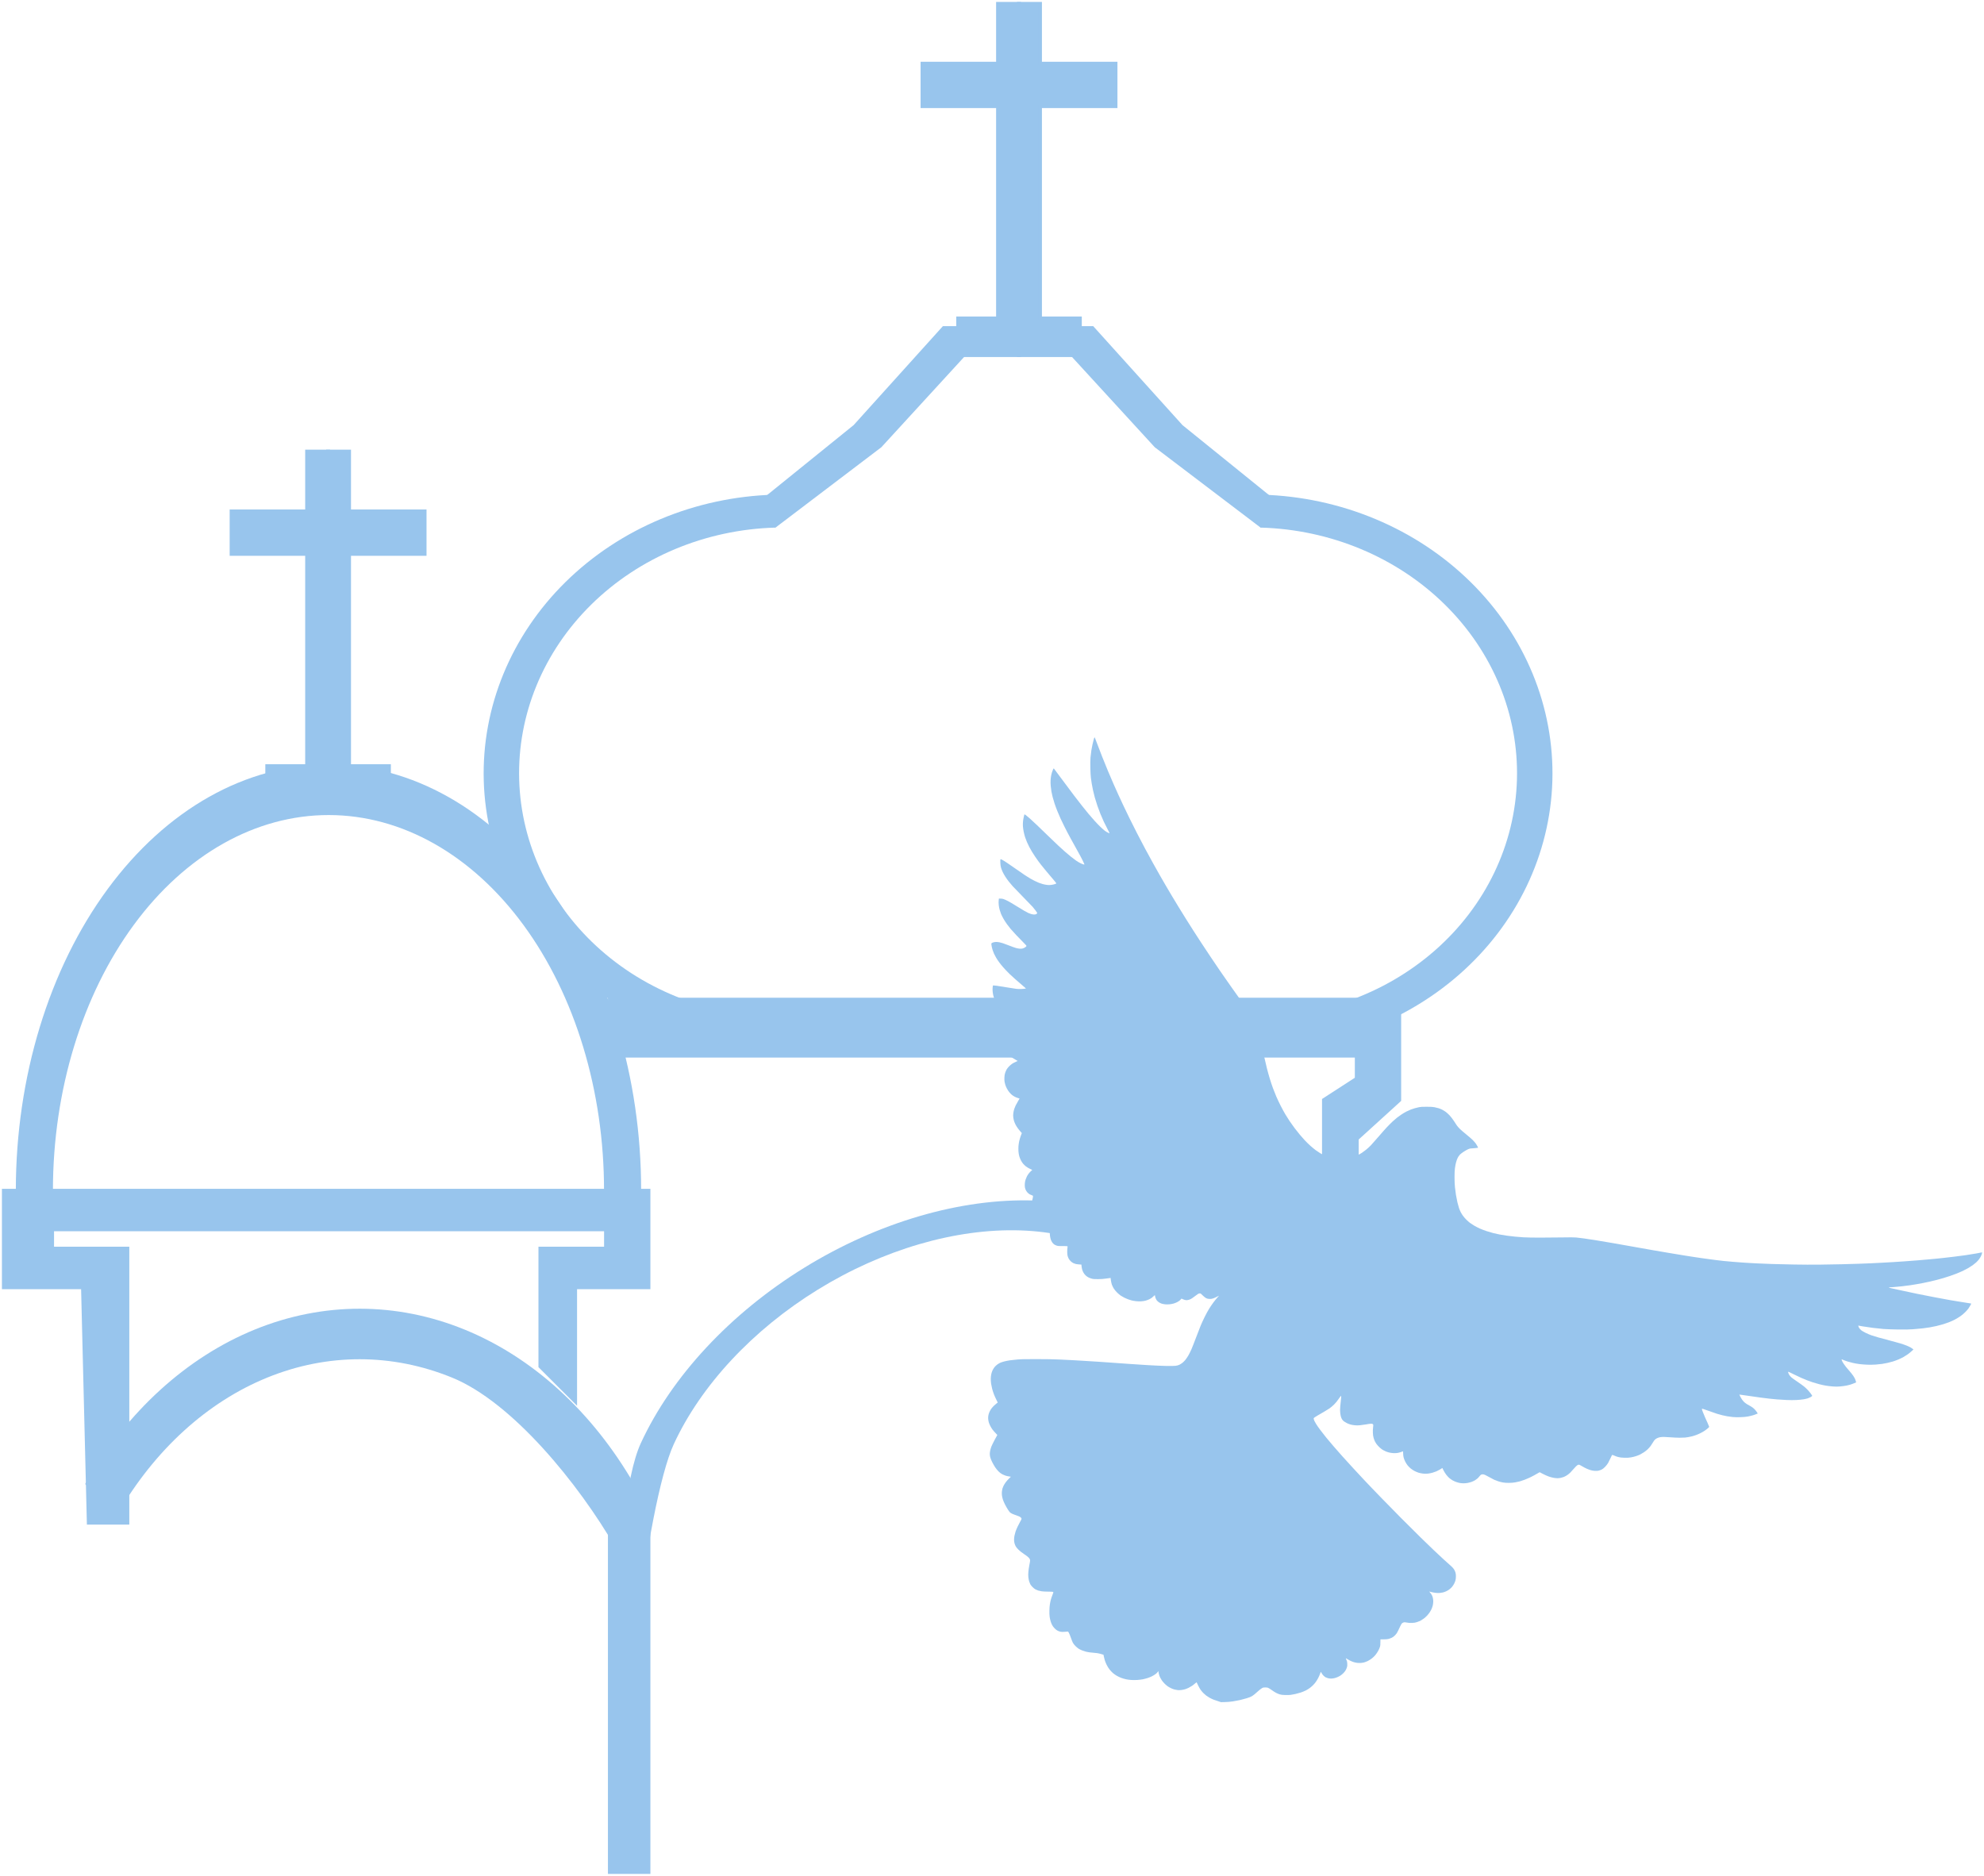
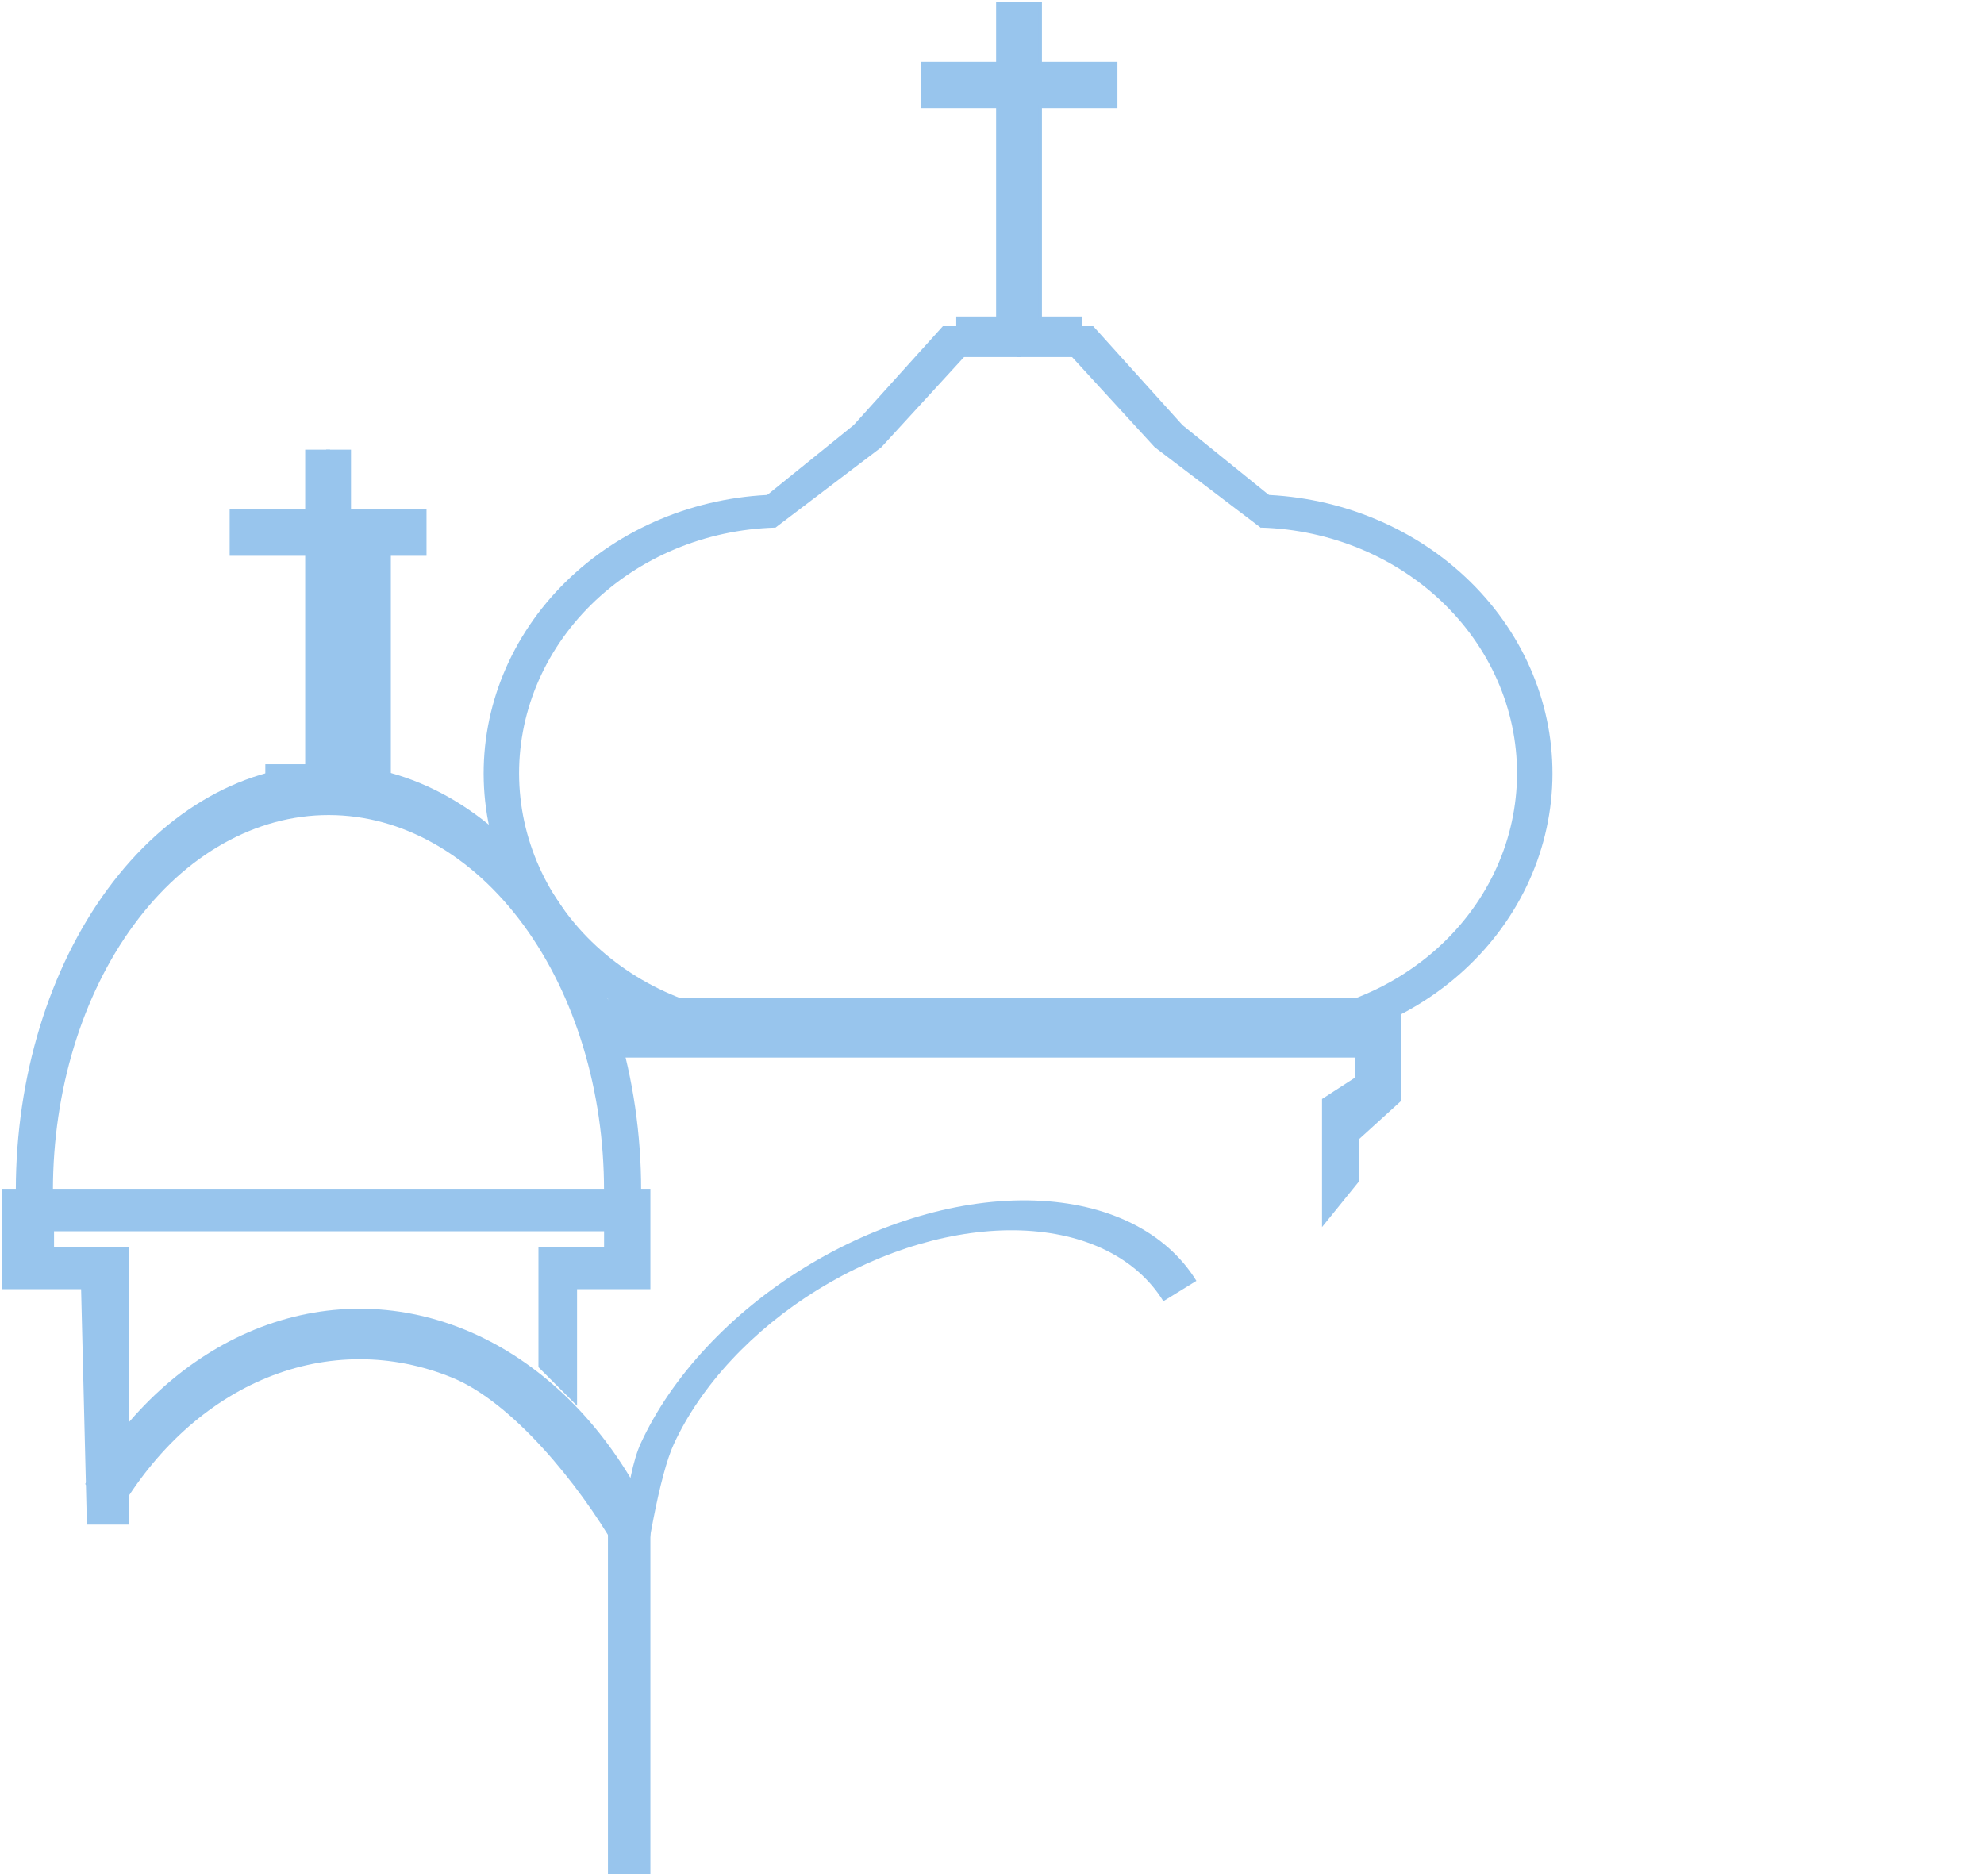
<svg xmlns="http://www.w3.org/2000/svg" width="514" height="486" viewBox="0 0 514 486" fill="none">
  <path d="M158 259H362.5V285L351.5 295V306L343 316.5V285L351.5 279.5V273.5H158V259Z" fill="#98C5ED" stroke="#98C5ED" />
  <path d="M166.1 308.456C166.126 279.2 157.618 251.135 142.446 230.434C127.274 209.733 106.682 198.093 85.2 198.073C63.717 198.054 43.104 209.657 27.895 230.33C12.686 251.003 4.126 279.053 4.1 308.309L13.713 308.318C13.736 282.534 21.28 257.813 34.684 239.594C48.088 221.374 66.255 211.148 85.188 211.165C104.121 211.182 122.269 221.441 135.64 239.685C149.011 257.929 156.51 282.663 156.487 308.447L166.1 308.456Z" fill="#98C5ED" />
  <path d="M309.954 331.846C302.13 319.157 287.031 311.67 267.978 311.033C248.926 310.396 227.48 316.661 208.36 328.45C189.239 340.239 174.009 356.586 166.021 373.895C158.033 391.204 158.198 458.81 166.021 471.5L166.021 467C159.126 455.816 167.507 389.434 174.547 374.18C181.587 358.925 195.009 344.518 211.861 334.128C228.712 323.739 247.613 318.217 264.404 318.778C281.195 319.34 294.502 325.938 301.398 337.122L309.954 331.846Z" fill="#98C5ED" />
  <path d="M164.368 401C164.389 377.704 169 378.5 164.33 384.596C153.432 365.74 138.054 351.698 120.4 344.485C102.745 337.272 83.722 337.257 66.056 344.443C48.389 351.629 32.988 365.646 22.059 384.485L30.495 392.186C40.127 375.583 53.701 363.229 69.27 356.896C84.84 350.563 101.606 350.576 117.165 356.933C132.724 363.291 149.895 384.381 159.5 401C169.105 417.619 164.349 386.468 164.33 407L164.368 401Z" fill="#98C5ED" />
  <path d="M1 308.5H168V333.5H149V363L140 354V323.5H157V318.5H13.5V323.5H33V367.5V394.5H23L21.5 333.5H1V308.5Z" fill="#98C5ED" stroke="#98C5ED" />
-   <path d="M285.511 195.971C285.052 194.813 284.442 193.221 284.153 192.435C283.864 191.648 283.6 191 283.568 191C283.537 191 283.43 191.302 283.329 191.673C283.235 192.051 283.097 192.605 283.027 192.919C282.952 193.227 282.826 193.894 282.744 194.398C282.663 194.901 282.562 195.732 282.518 196.254C282.468 196.871 282.455 197.808 282.48 198.96C282.499 199.929 282.562 201.049 282.612 201.445C282.663 201.842 282.763 202.528 282.832 202.968C282.908 203.415 283.053 204.176 283.153 204.667C283.26 205.164 283.474 206.032 283.631 206.605C283.795 207.178 284.09 208.14 284.298 208.744C284.505 209.348 284.857 210.292 285.077 210.833C285.297 211.381 285.694 212.287 285.951 212.847C286.215 213.413 286.668 214.319 286.957 214.86C287.253 215.408 287.479 215.867 287.461 215.886C287.442 215.905 287.253 215.836 287.033 215.729C286.819 215.628 286.448 215.395 286.203 215.213C285.964 215.03 285.461 214.584 285.077 214.219C284.7 213.854 284.021 213.149 283.568 212.646C283.115 212.142 282.399 211.324 281.984 210.821C281.568 210.317 280.845 209.43 280.38 208.839C279.915 208.247 278.99 207.058 278.33 206.196C277.676 205.328 276.217 203.383 275.098 201.873C273.979 200.357 273.042 199.105 273.017 199.086C272.985 199.067 272.916 199.161 272.847 199.287C272.784 199.419 272.658 199.74 272.57 199.998C272.482 200.256 272.369 200.696 272.319 200.973C272.262 201.25 272.199 201.772 272.18 202.137C272.155 202.528 272.168 203.138 272.212 203.616C272.249 204.063 272.337 204.73 272.4 205.095C272.469 205.46 272.608 206.095 272.715 206.511C272.822 206.926 273.042 207.662 273.199 208.147C273.356 208.631 273.689 209.537 273.941 210.16C274.192 210.783 274.57 211.664 274.777 212.111C274.978 212.557 275.463 213.558 275.852 214.326C276.236 215.1 276.94 216.446 277.425 217.314C277.902 218.189 278.701 219.63 279.192 220.511C279.688 221.392 280.286 222.512 280.518 222.996C280.757 223.481 280.952 223.909 280.952 223.94C280.952 223.978 280.864 223.984 280.72 223.959C280.588 223.934 280.242 223.796 279.946 223.651C279.651 223.512 279.141 223.21 278.814 222.984C278.487 222.757 277.89 222.311 277.494 221.99C277.098 221.675 276.406 221.09 275.953 220.693C275.507 220.297 274.727 219.592 274.224 219.127C273.727 218.661 272.526 217.516 271.558 216.578C270.596 215.641 269.288 214.389 268.665 213.784C268.036 213.187 267.187 212.394 266.766 212.023C266.345 211.658 265.873 211.261 265.716 211.148C265.552 211.041 265.408 210.966 265.395 210.991C265.383 211.022 265.313 211.28 265.244 211.576C265.175 211.872 265.081 212.394 265.043 212.74C264.999 213.117 264.986 213.633 265.005 214.03C265.03 214.395 265.119 215.043 265.207 215.477C265.295 215.911 265.458 216.547 265.571 216.893C265.691 217.239 265.905 217.805 266.049 218.151C266.194 218.497 266.47 219.076 266.665 219.441C266.854 219.806 267.168 220.354 267.357 220.668C267.546 220.977 267.898 221.53 268.143 221.895C268.388 222.26 268.747 222.77 268.935 223.028C269.124 223.286 269.483 223.752 269.721 224.066C269.967 224.381 270.589 225.142 271.105 225.765C271.627 226.388 272.425 227.338 272.891 227.873C273.356 228.408 273.708 228.867 273.677 228.886C273.652 228.911 273.469 228.987 273.281 229.056C273.092 229.125 272.677 229.22 272.369 229.257C271.948 229.314 271.658 229.314 271.237 229.264C270.929 229.226 270.413 229.125 270.105 229.037C269.797 228.943 269.357 228.798 269.13 228.71C268.904 228.622 268.414 228.395 268.03 228.206C267.646 228.011 267.137 227.747 266.898 227.602C266.653 227.464 266.049 227.08 265.546 226.753C265.043 226.426 263.968 225.683 263.157 225.104C262.345 224.525 261.295 223.802 260.824 223.494C260.352 223.185 259.811 222.845 259.61 222.745C259.302 222.581 259.245 222.569 259.189 222.65C259.151 222.707 259.138 223.034 259.157 223.5C259.176 223.991 259.233 224.431 259.321 224.758C259.396 225.035 259.591 225.545 259.755 225.891C259.918 226.237 260.233 226.803 260.459 227.149C260.679 227.495 261.088 228.062 261.364 228.408C261.635 228.754 262.088 229.289 262.364 229.603C262.641 229.918 263.817 231.132 264.98 232.309C266.144 233.486 267.294 234.675 267.533 234.952C267.772 235.229 268.112 235.657 268.288 235.896C268.464 236.141 268.64 236.393 268.678 236.462C268.734 236.563 268.728 236.607 268.64 236.689C268.583 236.745 268.47 236.827 268.388 236.865C268.313 236.902 268.087 236.934 267.885 236.934C267.69 236.934 267.345 236.877 267.118 236.802C266.892 236.726 266.565 236.607 266.395 236.531C266.219 236.449 265.772 236.21 265.389 235.99C265.005 235.776 264.062 235.197 263.282 234.713C262.503 234.222 261.528 233.649 261.113 233.435C260.698 233.221 260.157 232.982 259.918 232.907C259.635 232.825 259.352 232.781 258.786 232.812L258.73 233.316C258.698 233.637 258.705 234.058 258.749 234.48C258.786 234.845 258.887 235.392 258.981 235.707C259.069 236.022 259.233 236.5 259.34 236.777C259.453 237.053 259.723 237.607 259.956 238.004C260.182 238.4 260.578 239.023 260.836 239.382C261.094 239.74 261.541 240.319 261.836 240.672C262.132 241.018 262.811 241.773 263.358 242.345C263.899 242.918 264.71 243.755 265.163 244.202C265.842 244.881 265.974 245.038 265.923 245.126C265.886 245.189 265.741 245.328 265.59 245.435C265.446 245.535 265.169 245.668 264.98 245.724C264.735 245.793 264.502 245.812 264.163 245.787C263.905 245.768 263.452 245.68 263.157 245.592C262.861 245.51 262.081 245.227 261.427 244.969C260.773 244.711 260.05 244.441 259.824 244.371C259.597 244.296 259.208 244.195 258.956 244.139C258.711 244.088 258.327 244.044 258.107 244.044C257.893 244.044 257.56 244.088 257.371 244.145C257.183 244.202 256.975 244.29 256.912 244.346C256.831 244.428 256.812 244.51 256.843 244.705C256.862 244.843 256.906 245.114 256.938 245.303C256.975 245.491 257.076 245.875 257.164 246.152C257.252 246.429 257.422 246.869 257.541 247.127C257.661 247.385 257.912 247.851 258.095 248.166C258.277 248.48 258.61 248.977 258.83 249.273C259.05 249.575 259.522 250.167 259.887 250.588C260.251 251.016 261.012 251.815 261.585 252.369C262.157 252.923 263.339 253.986 265.804 256.094L265.596 256.138C265.483 256.17 265.062 256.207 264.666 256.226C264.226 256.251 263.697 256.239 263.314 256.195C262.968 256.151 261.861 255.981 260.861 255.811C259.862 255.641 258.698 255.458 258.283 255.402C257.868 255.352 257.459 255.307 257.371 255.307C257.221 255.307 257.214 255.326 257.164 255.855C257.132 256.201 257.139 256.648 257.183 257.038C257.227 257.384 257.321 257.894 257.403 258.17C257.485 258.447 257.648 258.888 257.761 259.146C257.881 259.404 258.101 259.832 258.252 260.09C258.403 260.348 258.73 260.832 258.981 261.159C259.226 261.487 259.723 262.065 260.082 262.443C260.44 262.82 261.258 263.613 261.899 264.199C262.54 264.784 263.169 265.388 263.295 265.539C263.484 265.753 263.509 265.816 263.421 265.816C263.364 265.816 262.874 265.759 262.339 265.69C261.812 265.621 260.935 265.492 260.38 265.41L260.358 265.407C259.805 265.319 259.069 265.193 258.723 265.13C258.378 265.061 258.076 265.029 258.051 265.048C258.032 265.073 257.981 265.306 257.944 265.564C257.9 265.822 257.849 266.332 257.83 266.697C257.812 267.062 257.824 267.64 257.868 267.986C257.906 268.333 258.007 268.855 258.082 269.151C258.164 269.446 258.315 269.868 258.409 270.094C258.51 270.321 258.705 270.698 258.849 270.931C258.988 271.17 259.289 271.586 259.522 271.863C259.761 272.133 260.17 272.548 260.434 272.775C260.704 273.001 261.251 273.41 261.647 273.675C262.05 273.939 262.666 274.31 263.018 274.499C263.37 274.688 263.66 274.858 263.66 274.877C263.66 274.895 263.452 274.984 263.201 275.084C262.955 275.179 262.534 275.393 262.276 275.562C262.018 275.732 261.622 276.066 261.396 276.299C261.17 276.538 260.893 276.896 260.78 277.091C260.673 277.293 260.503 277.677 260.415 277.941C260.289 278.318 260.239 278.602 260.214 279.155C260.195 279.596 260.214 280.036 260.258 280.288C260.302 280.514 260.39 280.879 260.465 281.106C260.534 281.332 260.717 281.754 260.874 282.05C261.025 282.346 261.308 282.767 261.497 282.994C261.685 283.22 261.987 283.522 262.169 283.673C262.352 283.818 262.679 284.038 262.905 284.151C263.131 284.271 263.496 284.416 263.723 284.479C263.949 284.542 264.138 284.598 264.144 284.611C264.156 284.623 263.974 284.932 263.741 285.303C263.509 285.68 263.232 286.184 263.119 286.423C263.006 286.662 262.842 287.077 262.754 287.335C262.672 287.593 262.566 288.078 262.521 288.405C262.465 288.852 262.465 289.135 262.521 289.538C262.559 289.833 262.654 290.274 262.735 290.513C262.817 290.752 262.993 291.167 263.131 291.425C263.264 291.683 263.534 292.111 263.729 292.369C263.917 292.627 264.226 293.005 264.729 293.565L264.471 294.238C264.326 294.616 264.144 295.232 264.056 295.61C263.974 295.987 263.88 296.598 263.855 296.963C263.829 297.328 263.829 297.938 263.855 298.315C263.886 298.743 263.968 299.222 264.068 299.574C264.163 299.889 264.345 300.354 264.483 300.612C264.615 300.87 264.861 301.254 265.03 301.462C265.194 301.669 265.546 302.003 265.804 302.21C266.062 302.412 266.533 302.701 267.433 303.129L267.118 303.393C266.948 303.544 266.678 303.834 266.514 304.041C266.357 304.249 266.143 304.583 266.043 304.778C265.942 304.979 265.785 305.363 265.697 305.627C265.584 305.973 265.521 306.307 265.496 306.747C265.477 307.15 265.496 307.502 265.546 307.722C265.59 307.911 265.697 308.207 265.785 308.383C265.873 308.553 266.062 308.824 266.206 308.981C266.357 309.138 266.615 309.34 266.779 309.434C266.948 309.522 267.206 309.635 267.357 309.686C267.602 309.761 267.621 309.786 267.621 309.988C267.621 310.107 267.552 310.478 267.464 310.806C267.376 311.133 267.257 311.617 267.206 311.875C267.137 312.19 267.112 312.511 267.137 312.851C267.156 313.178 267.225 313.505 267.338 313.795C267.426 314.034 267.609 314.386 267.734 314.575C267.86 314.764 268.162 315.129 268.407 315.386C268.697 315.689 268.967 315.909 269.193 316.016C269.52 316.173 269.596 316.186 270.451 316.192C271.143 316.192 271.438 316.217 271.677 316.299C271.847 316.362 272.036 316.444 272.092 316.488C272.18 316.557 272.18 316.626 272.111 317.129C272.067 317.444 272.01 318.117 271.985 318.64C271.96 319.256 271.966 319.779 272.017 320.15C272.054 320.458 272.149 320.899 272.224 321.125C272.3 321.352 272.469 321.691 272.595 321.88C272.727 322.069 272.973 322.314 273.136 322.428C273.299 322.535 273.608 322.679 273.815 322.736C274.117 322.824 274.413 322.843 275.324 322.837C275.947 322.83 276.494 322.843 276.532 322.874C276.595 322.906 276.601 323 276.55 323.264C276.513 323.453 276.488 323.919 276.488 324.303C276.488 324.731 276.525 325.14 276.588 325.372C276.639 325.58 276.777 325.92 276.884 326.121C276.997 326.329 277.242 326.631 277.431 326.801C277.619 326.977 277.915 327.178 278.091 327.26C278.261 327.336 278.544 327.436 278.72 327.48C278.89 327.524 279.292 327.575 280.166 327.638L280.21 328.11C280.235 328.368 280.317 328.764 280.38 328.99C280.449 329.217 280.606 329.569 280.732 329.777C280.852 329.985 281.103 330.293 281.286 330.463C281.462 330.633 281.782 330.853 281.99 330.96C282.197 331.061 282.581 331.205 282.839 331.275C283.235 331.382 283.493 331.4 284.474 331.4C285.379 331.394 285.87 331.356 286.675 331.237C287.247 331.149 287.718 331.086 287.725 331.092C287.725 331.092 287.762 331.369 287.8 331.696C287.844 332.023 287.951 332.52 288.045 332.797C288.14 333.074 288.36 333.527 288.53 333.804C288.706 334.094 289.07 334.54 289.378 334.842C289.674 335.138 290.108 335.516 290.353 335.673C290.592 335.83 291.02 336.076 291.296 336.214C291.573 336.346 291.994 336.535 292.24 336.623C292.479 336.717 292.894 336.843 293.151 336.913C293.409 336.975 293.919 337.07 294.283 337.108C294.673 337.158 295.214 337.17 295.604 337.152C295.968 337.126 296.49 337.057 296.767 336.982C297.044 336.913 297.509 336.736 297.805 336.592C298.188 336.409 298.459 336.214 298.76 335.918C299.031 335.654 299.194 335.534 299.213 335.579C299.232 335.623 299.251 335.736 299.251 335.83C299.251 335.931 299.32 336.164 299.396 336.352C299.471 336.541 299.609 336.799 299.704 336.919C299.792 337.038 300.018 337.246 300.2 337.372C300.389 337.504 300.71 337.668 300.917 337.737C301.125 337.806 301.552 337.894 301.861 337.926C302.206 337.957 302.647 337.957 302.992 337.919C303.301 337.888 303.772 337.8 304.03 337.73C304.288 337.661 304.715 337.491 304.973 337.359C305.231 337.221 305.558 337.007 305.703 336.875C305.841 336.743 305.986 336.585 306.017 336.529C306.067 336.428 306.099 336.434 306.388 336.573C306.558 336.661 306.866 336.768 307.061 336.812C307.35 336.875 307.501 336.868 307.784 336.806C307.985 336.768 308.306 336.655 308.495 336.56C308.683 336.466 309.111 336.176 309.438 335.918C309.765 335.66 310.161 335.371 310.318 335.27C310.501 335.157 310.683 335.094 310.834 335.094C311.048 335.094 311.123 335.144 311.588 335.623C311.909 335.937 312.249 336.214 312.456 336.321C312.727 336.459 312.915 336.504 313.305 336.529C313.726 336.548 313.89 336.529 314.311 336.39C314.588 336.296 315.028 336.101 315.286 335.95C315.544 335.799 315.77 335.686 315.789 335.698C315.808 335.711 315.638 335.912 315.418 336.145C315.198 336.378 314.745 336.938 314.399 337.391C314.06 337.844 313.538 338.605 313.242 339.09C312.94 339.574 312.418 340.537 312.079 341.229C311.733 341.921 311.274 342.928 311.054 343.463C310.834 343.998 310.287 345.401 309.847 346.577C309.406 347.754 308.866 349.126 308.646 349.629C308.425 350.133 308.067 350.844 307.853 351.209C307.633 351.574 307.3 352.064 307.105 352.31C306.916 352.549 306.577 352.889 306.35 353.071C306.13 353.247 305.766 353.48 305.539 353.587C305.256 353.719 304.954 353.801 304.564 353.851C304.187 353.902 303.357 353.914 302.049 353.889C300.974 353.864 298.924 353.776 297.49 353.688C296.057 353.6 293.875 353.461 292.648 353.373C291.422 353.291 290.032 353.191 289.567 353.153C289.102 353.115 287.894 353.033 286.895 352.964C285.895 352.895 284.87 352.826 284.631 352.807C284.386 352.788 283.254 352.719 282.116 352.65C280.971 352.58 279.827 352.511 279.569 352.492C279.311 352.473 278.575 352.436 277.934 352.398L277.913 352.397C277.259 352.365 275.738 352.29 274.507 352.228C272.954 352.159 271.067 352.121 268.502 352.121C265.471 352.121 264.527 352.14 263.534 352.228C262.861 352.291 262 352.385 261.616 352.436C261.232 352.492 260.597 352.618 260.201 352.719C259.805 352.819 259.321 352.977 259.132 353.065C258.943 353.153 258.61 353.348 258.39 353.505C258.176 353.656 257.856 353.958 257.673 354.172C257.497 354.393 257.252 354.783 257.132 355.041C257.013 355.299 256.862 355.771 256.799 356.079C256.73 356.406 256.68 356.909 256.68 357.274C256.68 357.621 256.724 358.187 256.774 358.533C256.831 358.879 256.95 359.47 257.051 359.854C257.151 360.238 257.359 360.874 257.51 361.27C257.667 361.666 257.95 362.302 258.484 363.378L258.227 363.567C258.088 363.674 257.786 363.925 257.566 364.133C257.346 364.341 257.038 364.68 256.881 364.888C256.724 365.096 256.504 365.467 256.39 365.706C256.271 365.945 256.133 366.361 256.076 366.619C256.007 366.939 255.988 367.254 256.007 367.594C256.026 367.871 256.108 368.299 256.177 368.538C256.252 368.777 256.435 369.205 256.579 369.482C256.724 369.758 256.969 370.155 257.12 370.362C257.271 370.57 257.617 370.973 258.378 371.778L257.717 372.986C257.359 373.653 256.963 374.459 256.843 374.767C256.724 375.075 256.585 375.554 256.529 375.818C256.472 376.088 256.428 376.485 256.428 376.699C256.428 376.919 256.479 377.309 256.548 377.567C256.611 377.825 256.837 378.379 257.044 378.794C257.258 379.209 257.604 379.82 257.818 380.147C258.038 380.474 258.428 380.959 258.692 381.217C259.019 381.544 259.314 381.77 259.667 381.953C259.943 382.091 260.352 382.268 260.578 382.337C260.805 382.406 261.195 382.494 261.899 382.601L261.421 383.054C261.157 383.306 260.767 383.74 260.566 384.017C260.358 384.294 260.094 384.722 259.981 384.961C259.868 385.2 259.742 385.514 259.704 385.653C259.667 385.791 259.604 386.118 259.572 386.376C259.535 386.678 259.535 387.037 259.572 387.383C259.604 387.679 259.717 388.189 259.824 388.516C259.931 388.843 260.182 389.422 260.377 389.806C260.572 390.19 260.918 390.787 261.144 391.14C261.459 391.637 261.622 391.832 261.868 391.989C262.037 392.109 262.452 392.297 262.779 392.411C263.106 392.53 263.59 392.7 263.848 392.801C264.175 392.92 264.377 393.04 264.502 393.185C264.628 393.336 264.672 393.436 264.647 393.55C264.628 393.638 264.477 393.933 264.314 394.21C264.15 394.487 263.855 395.053 263.66 395.469C263.458 395.884 263.213 396.482 263.106 396.79C263.006 397.099 262.874 397.596 262.817 397.891C262.76 398.187 262.716 398.64 262.716 398.898C262.716 399.156 262.76 399.553 262.817 399.779C262.874 400.006 263.006 400.358 263.113 400.566C263.238 400.817 263.481 401.121 263.842 401.478C264.2 401.837 264.691 402.22 265.295 402.623C265.798 402.95 266.326 403.353 266.47 403.517C266.621 403.674 266.766 403.875 266.804 403.963C266.841 404.052 266.867 404.221 266.867 404.341C266.867 404.461 266.785 404.976 266.678 405.486C266.577 406.002 266.464 406.77 266.426 407.204C266.376 407.751 266.376 408.186 266.42 408.62C266.458 408.966 266.546 409.45 266.621 409.689C266.697 409.929 266.829 410.268 266.917 410.445C266.999 410.614 267.275 410.96 267.521 411.2C267.785 411.464 268.105 411.709 268.313 411.81C268.502 411.898 268.797 412.018 268.973 412.081C269.143 412.137 269.558 412.225 269.885 412.276C270.218 412.326 270.954 412.364 271.551 412.364C272.136 412.364 272.69 412.389 272.771 412.414C272.884 412.445 272.91 412.49 272.884 412.615C272.866 412.703 272.746 413.031 272.62 413.339C272.495 413.647 272.319 414.163 272.237 414.472C272.155 414.78 272.042 415.321 271.992 415.667C271.935 416.013 271.878 416.737 271.872 417.272C271.853 417.869 271.878 418.492 271.935 418.876C271.979 419.222 272.092 419.745 272.186 420.04C272.275 420.336 272.451 420.776 272.576 421.016C272.721 421.299 272.966 421.62 273.249 421.903C273.526 422.18 273.815 422.406 274.035 422.507C274.224 422.595 274.538 422.702 274.727 422.746C274.96 422.803 275.28 422.815 275.702 422.784C276.047 422.765 276.425 422.733 276.532 422.715C276.733 422.683 276.745 422.696 276.953 423.105C277.072 423.344 277.299 423.916 277.462 424.382C277.626 424.848 277.846 425.401 277.953 425.609C278.066 425.823 278.343 426.182 278.594 426.433C278.833 426.679 279.204 426.993 279.412 427.132C279.619 427.27 280.059 427.484 280.386 427.61C280.713 427.729 281.153 427.874 281.361 427.925C281.568 427.981 281.952 428.05 282.21 428.088C282.468 428.12 282.908 428.17 283.185 428.189C283.461 428.208 283.927 428.258 284.222 428.296C284.518 428.327 285.014 428.441 285.888 428.717L285.964 429.114C286.008 429.334 286.115 429.768 286.203 430.077C286.291 430.385 286.517 430.951 286.706 431.335C286.913 431.757 287.215 432.235 287.473 432.562C287.706 432.851 288.102 433.26 288.347 433.474C288.592 433.682 289.02 433.984 289.29 434.141C289.567 434.305 290.058 434.544 290.385 434.67C290.712 434.802 291.29 434.978 291.674 435.06C292.057 435.148 292.699 435.236 293.107 435.255C293.522 435.28 294.214 435.28 294.648 435.249C295.088 435.224 295.73 435.142 296.075 435.073C296.421 435.003 296.975 434.859 297.302 434.752C297.629 434.651 298.125 434.45 298.402 434.311C298.679 434.173 299.081 433.934 299.295 433.783C299.515 433.632 299.792 433.374 299.911 433.204C300.138 432.908 300.138 432.908 300.131 433.097C300.131 433.204 300.182 433.5 300.251 433.758C300.314 434.016 300.452 434.399 300.559 434.607C300.66 434.815 300.867 435.154 301.005 435.362C301.15 435.57 301.452 435.935 301.691 436.174C301.923 436.407 302.282 436.728 302.489 436.872C302.697 437.023 303.106 437.256 303.401 437.395C303.697 437.533 304.131 437.69 304.376 437.741C304.615 437.797 304.973 437.86 305.162 437.879C305.351 437.898 305.747 437.885 306.042 437.854C306.338 437.816 306.772 437.728 307.017 437.652C307.256 437.583 307.683 437.407 307.96 437.269C308.237 437.13 308.633 436.897 308.84 436.759C309.048 436.614 309.394 436.35 310.004 435.834L310.356 436.57C310.551 436.979 310.84 437.514 311.01 437.753C311.18 437.992 311.494 438.376 311.714 438.596C311.934 438.817 312.268 439.119 312.456 439.263C312.645 439.408 313.028 439.66 313.305 439.817C313.582 439.974 314.047 440.207 314.343 440.327C314.638 440.446 315.204 440.641 316.323 441L317.361 440.975C318.065 440.962 318.732 440.899 319.436 440.792C320.008 440.698 320.813 440.553 321.228 440.459C321.643 440.364 322.404 440.163 322.926 440.006C323.53 439.823 324.014 439.641 324.278 439.484C324.504 439.351 324.831 439.119 325.007 438.968C325.184 438.817 325.611 438.445 325.951 438.143C326.29 437.835 326.73 437.495 326.919 437.388C327.233 437.206 327.315 437.187 327.799 437.187C328.265 437.187 328.378 437.212 328.68 437.363C328.868 437.464 329.296 437.734 329.623 437.973C329.95 438.206 330.415 438.502 330.661 438.621C330.9 438.741 331.296 438.905 331.541 438.98C331.874 439.087 332.195 439.125 332.893 439.15C333.434 439.169 334.031 439.156 334.371 439.112C334.679 439.068 335.245 438.968 335.628 438.879C336.012 438.791 336.628 438.615 337.012 438.496C337.395 438.37 337.974 438.131 338.301 437.967C338.628 437.797 339.093 437.508 339.338 437.325C339.577 437.149 339.942 436.828 340.156 436.621C340.363 436.413 340.684 436.042 340.86 435.803C341.042 435.563 341.344 435.066 341.533 434.701C341.722 434.336 341.935 433.833 342.017 433.581C342.099 433.33 342.181 433.128 342.199 433.128C342.218 433.128 342.3 433.273 342.388 433.456C342.476 433.632 342.684 433.927 342.86 434.104C343.029 434.286 343.294 434.494 343.438 434.563C343.589 434.638 343.872 434.745 344.067 434.796C344.268 434.846 344.602 434.89 344.809 434.89C345.017 434.89 345.369 434.852 345.595 434.802C345.821 434.758 346.186 434.645 346.413 434.55C346.639 434.462 346.972 434.292 347.161 434.179C347.343 434.072 347.67 433.82 347.884 433.625C348.091 433.437 348.381 433.109 348.519 432.902C348.651 432.7 348.833 432.329 348.915 432.09C349.047 431.713 349.066 431.562 349.041 431.052C349.022 430.555 348.984 430.391 348.827 430.058C348.727 429.844 348.657 429.655 348.676 429.636C348.695 429.623 348.833 429.693 348.991 429.8C349.148 429.907 349.469 430.089 349.714 430.215C349.953 430.341 350.349 430.504 350.594 430.586C350.833 430.668 351.261 430.769 351.537 430.806C351.814 430.85 352.254 430.863 352.512 430.844C352.77 430.825 353.166 430.762 353.392 430.706C353.619 430.649 354.059 430.479 354.367 430.328C354.675 430.177 355.159 429.875 355.436 429.649C355.713 429.428 356.096 429.063 356.285 428.837C356.474 428.61 356.782 428.17 356.964 427.862C357.146 427.56 357.373 427.081 357.461 426.805C357.612 426.37 357.631 426.194 357.637 424.728L358.486 424.722C359.064 424.722 359.467 424.684 359.744 424.615C359.97 424.552 360.347 424.413 360.592 424.294C360.913 424.137 361.146 423.96 361.454 423.633C361.787 423.287 361.951 423.042 362.19 422.538C362.359 422.186 362.624 421.62 362.787 421.28C363.007 420.821 363.133 420.625 363.309 420.5C363.441 420.405 363.661 420.317 363.799 420.305C363.938 420.292 364.277 420.33 364.554 420.386C364.938 420.474 365.233 420.493 365.812 420.468C366.44 420.443 366.667 420.405 367.164 420.235C367.491 420.122 367.918 419.946 368.107 419.839C368.296 419.732 368.635 419.512 368.861 419.348C369.088 419.178 369.465 418.838 369.71 418.587C369.949 418.329 370.283 417.907 370.446 417.649C370.616 417.391 370.83 416.976 370.93 416.737C371.037 416.498 371.163 416.089 371.213 415.837C371.27 415.592 371.314 415.151 371.314 414.862C371.314 414.579 371.27 414.176 371.213 413.968C371.163 413.761 371.05 413.446 370.962 413.276C370.88 413.1 370.685 412.817 370.27 412.332L370.773 412.464C371.056 412.54 371.565 412.634 371.911 412.678C372.257 412.716 372.735 412.735 372.98 412.71C373.219 412.691 373.603 412.628 373.829 412.571C374.056 412.521 374.433 412.383 374.678 412.269C374.917 412.162 375.301 411.929 375.521 411.76C375.747 411.59 376.061 411.281 376.231 411.074C376.401 410.866 376.634 410.495 376.753 410.256C376.873 410.017 377.024 409.633 377.08 409.406C377.143 409.161 377.187 408.758 377.187 408.4C377.193 407.959 377.156 407.688 377.055 407.361C376.98 407.122 376.81 406.751 376.671 406.543C376.52 406.304 376.181 405.945 375.741 405.568C375.363 405.241 374.502 404.461 373.829 403.844C373.156 403.221 372.05 402.189 371.377 401.547C370.704 400.905 369.232 399.483 368.107 398.388C366.981 397.294 364.636 394.953 362.888 393.197C361.14 391.435 358.907 389.158 357.926 388.138C356.939 387.119 355.82 385.955 355.436 385.558C355.053 385.162 354.229 384.294 353.606 383.639C352.99 382.985 351.669 381.569 350.682 380.493L350.622 380.428C349.641 379.359 348.336 377.936 347.702 377.221C347.054 376.491 346.035 375.333 345.438 374.641C344.847 373.949 344.023 372.974 343.608 372.47C343.199 371.967 342.52 371.105 342.105 370.551C341.684 369.997 341.187 369.286 340.998 368.978C340.803 368.67 340.59 368.286 340.52 368.129C340.451 367.971 340.376 367.77 340.357 367.669C340.332 367.575 340.338 367.449 340.37 367.386C340.395 367.33 340.829 367.04 341.325 366.751C341.822 366.461 342.596 366.008 343.048 365.75C343.501 365.486 344.124 365.102 344.432 364.894C344.74 364.687 345.281 364.227 345.626 363.881C346.054 363.46 346.431 362.994 346.777 362.478C347.06 362.057 347.318 361.698 347.356 361.679C347.393 361.66 347.438 361.698 347.463 361.755C347.482 361.817 347.456 362.233 347.393 362.686C347.337 363.139 347.255 363.925 347.217 364.448C347.161 365.146 347.161 365.561 347.217 366.052C347.255 366.417 347.343 366.895 347.419 367.122C347.494 367.348 347.632 367.644 347.727 367.783C347.821 367.921 348.029 368.135 348.186 368.255C348.349 368.374 348.683 368.575 348.94 368.708C349.192 368.833 349.613 368.997 349.871 369.066C350.129 369.142 350.626 369.23 350.971 369.261C351.412 369.305 351.827 369.305 352.355 369.255C352.77 369.217 353.474 369.117 353.927 369.035C354.38 368.947 354.92 368.871 355.134 368.865C355.468 368.852 355.549 368.871 355.669 368.997C355.813 369.135 355.813 369.135 355.725 369.846C355.669 370.287 355.65 370.822 355.675 371.275C355.7 371.791 355.757 372.156 355.87 372.546C355.958 372.854 356.109 373.251 356.197 373.427C356.291 373.609 356.48 373.93 356.631 374.138C356.775 374.345 357.121 374.723 357.392 374.981C357.662 375.233 358.046 375.535 358.234 375.642C358.423 375.749 358.75 375.919 358.958 376.007C359.165 376.101 359.561 376.239 359.838 376.309C360.115 376.378 360.611 376.453 360.938 376.479C361.284 376.497 361.731 376.485 362.007 376.441C362.265 376.397 362.661 376.302 362.888 376.221C363.114 376.145 363.347 376.057 363.403 376.038C363.504 376 363.516 376.044 363.516 376.529C363.516 376.825 363.56 377.271 363.617 377.517C363.667 377.769 363.85 378.259 364.02 378.605C364.189 378.951 364.485 379.423 364.673 379.656C364.868 379.895 365.233 380.254 365.478 380.462C365.73 380.663 366.176 380.959 366.472 381.116C366.767 381.267 367.233 381.462 367.509 381.55C367.786 381.638 368.308 381.739 368.673 381.783C369.17 381.833 369.49 381.833 369.962 381.783C370.308 381.739 370.83 381.638 371.125 381.55C371.421 381.468 371.855 381.311 372.1 381.21C372.339 381.103 372.722 380.915 372.949 380.783C373.175 380.657 373.427 380.499 373.672 380.336L373.999 380.984C374.175 381.336 374.508 381.859 374.735 382.142C374.961 382.431 375.313 382.802 375.508 382.966C375.709 383.13 376.068 383.381 376.313 383.526C376.552 383.671 377.011 383.872 377.319 383.979C377.627 384.08 378.067 384.199 378.294 384.231C378.52 384.268 378.929 384.3 379.206 384.3C379.482 384.3 379.948 384.256 380.243 384.199C380.539 384.143 381.004 384.017 381.281 383.916C381.557 383.809 381.941 383.633 382.13 383.513C382.318 383.4 382.601 383.192 382.758 383.06C382.916 382.922 383.155 382.658 383.293 382.475C383.431 382.293 383.62 382.104 383.714 382.06C383.815 382.01 384.01 381.972 384.154 381.972C384.324 381.972 384.569 382.041 384.802 382.154C385.01 382.249 385.519 382.519 385.934 382.752C386.349 382.985 386.871 383.262 387.097 383.369C387.324 383.469 387.789 383.652 388.135 383.771C388.481 383.885 389.047 384.029 389.392 384.086C389.789 384.155 390.348 384.193 390.902 384.187C391.505 384.187 392.021 384.143 392.537 384.055C392.952 383.979 393.505 383.859 393.763 383.79C394.021 383.715 394.574 383.532 394.989 383.375C395.404 383.218 396.108 382.909 396.561 382.695C397.007 382.475 397.718 382.104 398.888 381.424L399.768 381.884C400.252 382.135 400.944 382.444 401.309 382.563C401.673 382.683 402.22 382.828 402.535 382.884C402.843 382.935 403.283 382.979 403.509 382.979C403.736 382.979 404.113 382.935 404.358 382.884C404.597 382.834 404.956 382.727 405.144 382.651C405.333 382.576 405.685 382.387 405.93 382.236C406.169 382.079 406.553 381.783 406.773 381.569C406.993 381.355 407.446 380.858 407.785 380.462C408.175 380.009 408.509 379.681 408.678 379.587C408.854 379.493 409.005 379.449 409.106 379.474C409.194 379.493 409.534 379.675 409.861 379.87C410.188 380.072 410.735 380.355 411.068 380.506C411.407 380.657 411.892 380.833 412.137 380.902C412.388 380.978 412.835 381.053 413.13 381.072C413.457 381.097 413.822 381.078 414.074 381.034C414.3 380.99 414.665 380.864 414.891 380.764C415.187 380.625 415.445 380.424 415.809 380.059C416.117 379.744 416.425 379.36 416.608 379.046C416.765 378.769 417.023 378.253 417.18 377.894C417.344 377.542 417.513 377.183 417.564 377.095C417.614 377.007 417.702 376.938 417.752 376.938C417.803 376.938 418.023 377.026 418.236 377.133C418.457 377.246 418.903 377.404 419.23 377.485C419.695 377.611 420.041 377.649 420.802 377.674C421.601 377.699 421.909 377.687 422.531 377.58C422.946 377.511 423.556 377.359 423.883 377.246C424.21 377.139 424.676 376.951 424.921 376.831C425.16 376.711 425.6 376.447 425.896 376.258C426.191 376.063 426.625 375.717 426.864 375.491C427.097 375.264 427.442 374.88 427.625 374.641C427.801 374.402 428.071 373.987 428.216 373.729C428.361 373.471 428.587 373.15 428.713 373.018C428.838 372.886 429.115 372.697 429.323 372.596C429.53 372.496 429.882 372.389 430.109 372.351C430.335 372.313 430.756 372.282 431.052 372.282C431.347 372.282 432.14 372.326 432.813 372.382C433.485 372.439 434.517 372.483 435.108 372.489C435.693 372.489 436.347 372.47 436.554 372.445C436.762 372.42 437.114 372.37 437.34 372.338C437.566 372.3 438.032 372.206 438.378 372.118C438.723 372.03 439.258 371.854 439.572 371.734C439.881 371.608 440.333 371.413 440.578 371.287C440.817 371.168 441.201 370.954 441.427 370.809C441.654 370.671 442.056 370.375 442.32 370.161C442.591 369.941 442.811 369.721 442.811 369.67C442.811 369.62 442.622 369.173 442.396 368.676C442.163 368.185 441.893 367.581 441.792 367.342C441.692 367.103 441.44 366.499 441.232 366.002C441.031 365.511 440.88 365.077 440.905 365.039C440.937 364.995 441.038 364.983 441.176 365.014C441.295 365.039 441.987 365.278 442.716 365.549C443.44 365.819 444.377 366.147 444.792 366.272C445.207 366.398 445.817 366.568 446.144 366.65C446.471 366.732 447.049 366.858 447.433 366.927C447.81 366.99 448.464 367.084 448.879 367.122C449.351 367.172 450.08 367.191 450.828 367.166C451.614 367.147 452.275 367.09 452.746 367.002C453.142 366.933 453.752 366.795 454.098 366.688C454.444 366.587 454.878 366.436 455.387 366.21L455.123 365.801C454.972 365.574 454.683 365.222 454.469 365.014C454.262 364.806 453.865 364.511 453.589 364.36C453.318 364.209 452.91 363.976 452.683 363.85C452.457 363.718 452.124 363.472 451.935 363.309C451.746 363.139 451.476 362.831 451.331 362.623C451.18 362.415 450.96 362.038 450.835 361.786C450.709 361.541 450.614 361.32 450.621 361.308C450.633 361.295 451.545 361.421 452.652 361.591C453.759 361.761 455.299 361.981 456.079 362.082C456.859 362.189 457.89 362.315 458.374 362.365C458.858 362.422 459.764 362.51 460.386 362.56C461.009 362.617 462.141 362.686 462.902 362.717C463.763 362.755 464.713 362.755 465.417 362.717C466.039 362.686 466.876 362.604 467.272 362.535C467.668 362.466 468.165 362.346 468.372 362.277C468.58 362.201 468.888 362.069 469.052 361.975C469.221 361.88 469.397 361.761 469.448 361.711C469.529 361.629 469.492 361.553 469.158 361.094C468.951 360.811 468.592 360.377 468.354 360.125C468.121 359.879 467.693 359.477 467.398 359.231C467.102 358.986 466.31 358.413 465.637 357.96C464.964 357.507 464.266 357.01 464.096 356.853C463.92 356.696 463.694 356.431 463.581 356.261C463.474 356.091 463.348 355.833 463.298 355.689C463.254 355.544 463.235 355.406 463.26 355.387C463.292 355.368 463.87 355.632 464.549 355.978C465.235 356.318 466.159 356.758 466.612 356.96C467.058 357.161 467.737 357.444 468.121 357.589C468.498 357.74 469.165 357.979 469.599 358.124C470.032 358.269 470.806 358.495 471.328 358.627C471.843 358.759 472.623 358.929 473.057 358.999C473.491 359.074 474.283 359.168 474.818 359.206C475.572 359.263 475.994 359.263 476.685 359.206C477.182 359.162 477.886 359.074 478.257 358.999C478.635 358.929 479.163 358.797 479.44 358.709C479.716 358.621 480.15 358.464 480.867 358.155L480.823 357.935C480.798 357.816 480.71 357.545 480.628 357.337C480.54 357.13 480.32 356.733 480.131 356.456C479.943 356.18 479.534 355.657 479.22 355.292C478.899 354.927 478.478 354.43 478.276 354.191C478.081 353.952 477.78 353.537 477.61 353.279C477.446 353.021 477.258 352.681 477.195 352.524C477.138 352.366 477.1 352.222 477.113 352.19C477.132 352.165 477.321 352.228 477.534 352.329C477.754 352.429 478.239 352.612 478.622 352.731C478.999 352.851 479.653 353.027 480.068 353.122C480.483 353.216 481.232 353.342 481.735 353.411C482.238 353.474 483.156 353.543 483.779 353.568C484.464 353.593 485.313 353.581 485.917 353.537C486.47 353.499 487.218 353.417 487.583 353.367C487.948 353.317 488.57 353.197 488.966 353.109C489.362 353.021 489.998 352.857 490.381 352.744C490.758 352.624 491.412 352.392 491.827 352.215C492.242 352.039 492.84 351.75 493.161 351.567C493.481 351.385 493.991 351.058 494.292 350.844C494.594 350.63 495.041 350.271 495.726 349.629L495.537 349.472C495.431 349.384 495.179 349.214 494.972 349.094C494.764 348.975 494.311 348.761 493.965 348.622C493.62 348.478 492.884 348.226 492.33 348.056C491.777 347.893 490.488 347.534 489.469 347.27C488.451 347.005 487.13 346.647 486.545 346.483C485.954 346.313 485.181 346.074 484.816 345.948C484.451 345.816 483.785 345.539 483.338 345.319C482.886 345.099 482.376 344.803 482.206 344.658C482.03 344.514 481.798 344.262 481.691 344.098C481.578 343.941 481.471 343.727 481.414 343.431L482.533 343.633C483.15 343.74 484.344 343.916 485.193 344.023C486.042 344.13 487.3 344.262 487.992 344.319C488.683 344.369 490.337 344.432 491.67 344.451C493.569 344.476 494.424 344.463 495.632 344.381C496.481 344.319 497.613 344.218 498.147 344.149C498.682 344.079 499.474 343.972 499.908 343.903C500.342 343.834 501.134 343.67 501.668 343.551C502.203 343.425 503.008 343.211 503.461 343.073C503.907 342.934 504.63 342.683 505.064 342.513C505.498 342.336 506.146 342.041 506.51 341.846C506.875 341.651 507.466 341.292 507.831 341.047C508.189 340.801 508.762 340.329 509.089 340.002C509.422 339.675 509.824 339.222 509.981 338.995C510.139 338.769 510.371 338.397 510.497 338.158C510.723 337.737 510.723 337.737 510.579 337.705C510.503 337.693 509.673 337.561 508.743 337.416C507.806 337.277 506.253 337.019 505.284 336.85C504.316 336.68 502.335 336.308 500.882 336.032C499.43 335.755 497.562 335.383 496.732 335.214C495.902 335.044 494.116 334.66 492.771 334.37L492.112 334.226C491.014 333.986 490.054 333.776 489.828 333.729C489.564 333.666 489.344 333.596 489.344 333.565C489.344 333.54 489.419 333.521 489.513 333.521C489.6 333.521 489.971 333.498 490.394 333.471L490.601 333.458C491.104 333.42 492.035 333.338 492.676 333.263C493.318 333.194 494.292 333.068 494.846 332.986L494.969 332.967C495.511 332.88 496.221 332.767 496.606 332.703C497.021 332.634 497.657 332.514 498.021 332.445C498.386 332.376 499.191 332.2 499.813 332.067C500.436 331.929 501.329 331.715 501.794 331.595C502.26 331.47 503.027 331.262 503.492 331.124C503.957 330.985 504.725 330.74 505.19 330.582C505.655 330.425 506.422 330.148 506.888 329.966C507.353 329.777 508.064 329.475 508.46 329.293C508.856 329.104 509.491 328.77 509.875 328.556C510.252 328.336 510.793 327.99 511.069 327.795C511.346 327.594 511.755 327.26 511.981 327.059C512.208 326.851 512.528 326.505 512.698 326.278C512.868 326.058 513.1 325.674 513.22 325.435C513.333 325.196 513.453 324.869 513.478 324.718C513.515 324.46 513.515 324.441 513.396 324.479C513.327 324.504 512.717 324.624 512.044 324.743C511.371 324.869 510.139 325.064 509.309 325.184C508.479 325.303 507.108 325.486 506.259 325.586C505.481 325.684 504.371 325.809 503.673 325.887L503.492 325.907C502.819 325.976 502.153 326.046 502.014 326.065C501.876 326.077 500.996 326.165 500.065 326.247C499.128 326.335 497.688 326.461 496.858 326.53C496.028 326.599 494.487 326.713 493.431 326.788C492.374 326.857 491.085 326.939 490.57 326.977C490.048 327.015 488.834 327.084 487.866 327.134C486.897 327.185 485.495 327.254 484.753 327.292C484.011 327.323 482.565 327.38 481.546 327.417C480.528 327.455 478.547 327.505 477.144 327.543C475.742 327.575 473.183 327.619 471.454 327.644C469.68 327.669 466.719 327.65 464.662 327.612C462.656 327.575 460.154 327.512 459.097 327.48C458.041 327.443 456.299 327.373 455.23 327.323C454.155 327.273 453.111 327.216 452.903 327.197C452.696 327.185 452.042 327.141 451.457 327.103C450.866 327.065 449.722 326.977 448.91 326.908C448.099 326.845 447.036 326.744 446.552 326.694C446.068 326.637 445.32 326.555 444.886 326.499C444.452 326.448 443.578 326.335 442.937 326.247C442.295 326.159 441.276 326.021 440.673 325.932C440.069 325.844 439.132 325.706 438.598 325.624C438.063 325.542 437.07 325.385 436.397 325.278C435.724 325.171 433.926 324.875 432.404 324.617C430.882 324.359 429.058 324.045 428.348 323.925C427.637 323.799 425.405 323.403 423.38 323.044C421.355 322.686 418.809 322.233 417.721 322.044C416.633 321.855 414.778 321.54 413.602 321.352C412.426 321.163 410.942 320.936 410.301 320.848C409.659 320.766 408.785 320.659 408.351 320.615C407.767 320.559 406.811 320.559 404.61 320.597C402.988 320.628 400.353 320.653 398.762 320.647C397.171 320.641 395.347 320.609 394.706 320.565C394.065 320.527 393.09 320.446 392.537 320.395C391.983 320.345 391.021 320.232 390.399 320.143C389.776 320.055 388.915 319.911 388.481 319.829C388.047 319.741 387.342 319.583 386.909 319.483C386.475 319.376 385.67 319.137 385.116 318.954C384.563 318.772 383.771 318.47 383.356 318.281C382.941 318.098 382.306 317.765 381.941 317.551C381.576 317.337 381.079 317.01 380.84 316.834C380.602 316.651 380.155 316.261 379.86 315.965C379.564 315.67 379.174 315.217 378.992 314.959C378.809 314.701 378.552 314.273 378.42 314.015C378.287 313.757 378.099 313.304 377.992 313.008C377.891 312.712 377.703 312.033 377.577 311.498C377.457 310.963 377.281 310.095 377.2 309.579C377.112 309.056 376.998 308.15 376.936 307.565C376.866 306.879 376.829 305.942 376.829 304.954C376.829 303.865 376.86 303.192 376.936 302.657C376.992 302.242 377.093 301.663 377.168 301.367C377.237 301.071 377.376 300.631 377.47 300.392C377.564 300.153 377.722 299.826 377.822 299.668C377.916 299.511 378.099 299.278 378.225 299.14C378.35 299.008 378.747 298.699 379.111 298.454C379.476 298.215 379.973 297.919 380.212 297.806C380.451 297.686 380.765 297.579 380.903 297.56C381.042 297.541 381.551 297.497 382.035 297.466C382.519 297.435 382.922 297.39 382.928 297.372C382.941 297.353 382.872 297.189 382.784 297.007C382.689 296.83 382.501 296.51 382.362 296.302C382.218 296.094 381.847 295.666 381.538 295.358C381.224 295.043 380.457 294.383 379.834 293.879C379.212 293.382 378.464 292.734 378.168 292.438C377.872 292.143 377.533 291.74 377.407 291.551C377.281 291.362 376.942 290.84 376.64 290.387C376.344 289.934 375.867 289.317 375.577 289.003C375.282 288.688 374.848 288.292 374.609 288.109C374.37 287.933 373.961 287.675 373.703 287.537C373.446 287.398 373.005 287.21 372.729 287.128C372.452 287.04 371.955 286.92 371.628 286.857C371.169 286.769 370.704 286.744 369.616 286.744C368.497 286.738 368.082 286.763 367.635 286.851C367.327 286.914 366.83 287.033 366.535 287.121C366.239 287.203 365.786 287.354 365.529 287.455C365.271 287.556 364.774 287.776 364.428 287.952C364.082 288.122 363.504 288.462 363.139 288.701C362.774 288.946 362.253 289.317 361.976 289.531C361.699 289.745 361.165 290.205 360.781 290.563C360.398 290.916 359.731 291.589 359.291 292.055C358.851 292.52 357.876 293.628 357.121 294.509C356.367 295.39 355.486 296.39 355.153 296.736C354.826 297.076 354.273 297.586 353.927 297.862C353.581 298.139 353.072 298.517 352.795 298.699C352.518 298.882 351.94 299.196 351.506 299.41C351.072 299.618 350.494 299.857 350.217 299.945C349.94 300.033 349.531 300.147 349.305 300.197C349.079 300.253 348.569 300.323 348.173 300.36C347.777 300.398 347.211 300.411 346.916 300.392C346.62 300.373 346.142 300.31 345.847 300.26C345.551 300.209 344.985 300.065 344.589 299.945C344.193 299.819 343.595 299.593 343.268 299.435C342.941 299.284 342.401 298.995 342.074 298.8C341.747 298.605 341.2 298.234 340.86 297.988C340.527 297.737 339.904 297.227 339.483 296.849C339.062 296.478 338.408 295.836 338.024 295.421C337.64 295.006 337.043 294.326 336.697 293.911C336.351 293.496 335.754 292.747 335.377 292.243C334.999 291.74 334.415 290.922 334.081 290.419C333.748 289.915 333.251 289.141 332.987 288.688C332.717 288.235 332.176 287.247 331.786 286.486C331.396 285.725 330.874 284.617 330.629 284.032C330.378 283.447 329.994 282.478 329.78 281.893C329.56 281.307 329.208 280.256 329 279.564C328.787 278.872 328.441 277.658 328.24 276.859C328.032 276.06 327.68 274.562 327.454 273.524C327.231 272.504 326.924 271.089 326.764 270.354L326.756 270.315C326.598 269.591 326.372 268.597 326.246 268.112C326.127 267.628 325.882 266.778 325.699 266.225C325.511 265.671 325.234 264.928 325.07 264.57C324.913 264.217 324.649 263.708 324.486 263.437C324.322 263.173 324.001 262.701 323.775 262.386C323.549 262.072 322.706 260.914 321.914 259.806C321.115 258.699 319.958 257.069 319.335 256.188C318.713 255.307 317.845 254.074 317.418 253.451C316.984 252.828 316.317 251.866 315.934 251.312C315.556 250.758 314.55 249.273 313.701 248.008C312.852 246.744 311.67 244.963 311.073 244.044C310.475 243.126 309.633 241.823 309.199 241.15C308.765 240.476 307.897 239.105 307.268 238.098C306.64 237.091 305.722 235.606 305.225 234.795C304.728 233.983 303.986 232.75 303.571 232.057C303.156 231.365 302.433 230.132 301.955 229.32C301.477 228.508 300.798 227.332 300.446 226.709C300.094 226.086 299.314 224.695 298.716 223.626C298.119 222.55 297.201 220.87 296.673 219.882C296.145 218.894 295.201 217.094 294.579 215.886C293.956 214.678 293.07 212.904 292.604 211.953C292.133 211.003 291.403 209.474 290.969 208.556C290.535 207.637 289.97 206.422 289.712 205.85C289.454 205.277 288.919 204.088 288.53 203.207C288.14 202.326 287.492 200.81 287.083 199.841C286.675 198.872 285.97 197.129 285.511 195.971Z" fill="#98C5ED" />
  <path d="M200.603 128.161C180.094 128.746 160.641 136.883 146.525 150.78C132.408 164.677 124.783 183.197 125.328 202.265C125.873 221.332 134.542 239.386 149.429 252.455C164.316 265.524 184.201 272.537 204.71 271.951L204.466 263.418C186.392 263.934 168.866 257.754 155.746 246.236C142.626 234.719 134.985 218.807 134.505 202.002C134.025 185.198 140.745 168.876 153.186 156.628C165.628 144.38 182.772 137.209 200.846 136.693L200.603 128.161Z" fill="#98C5ED" />
  <path d="M198 129.5L221.5 110.5L244.5 85H257.5V91.5H250L228 115.5L201 136L198 129.5Z" fill="#98C5ED" stroke="#98C5ED" />
  <path d="M326.899 128.161C347.409 128.746 366.862 136.883 380.979 150.78C395.096 164.677 402.721 183.197 402.176 202.265C401.631 221.332 392.962 239.386 378.074 252.455C363.187 265.524 343.301 272.537 322.791 271.951L323.035 263.418C341.111 263.934 358.636 257.754 371.757 246.236C384.878 234.719 392.518 218.807 392.998 202.002C393.478 185.198 386.758 168.876 374.317 156.628C361.875 144.38 344.731 137.209 326.655 136.693L326.899 128.161Z" fill="#98C5ED" />
  <path d="M329.502 129.5L306.001 110.5L283 85H270V91.5H277.5L299.501 115.5L326.502 136L329.502 129.5Z" fill="#98C5ED" stroke="#98C5ED" />
  <path d="M264 1H269.435V16.5H289V27.5H269.435V82.5H279.761V92H264V1Z" fill="#98C5ED" stroke="#98C5ED" />
  <path d="M264 1H258.565V16.5H239V27.5H258.565V82.5H248.239V92H264V1Z" fill="#98C5ED" stroke="#98C5ED" />
-   <path d="M85 117H90.435V132.5H110V143.5H90.435V198.5H100.761V208H85V117Z" fill="#98C5ED" stroke="#98C5ED" />
+   <path d="M85 117H90.435V132.5H110V143.5H90.435H100.761V208H85V117Z" fill="#98C5ED" stroke="#98C5ED" />
  <path d="M85 117H79.565V132.5H60V143.5H79.565V198.5H69.239V208H85V117Z" fill="#98C5ED" stroke="#98C5ED" />
  <path d="M158 390V485H168V390H158Z" fill="#98C5ED" stroke="#98C5ED" />
</svg>